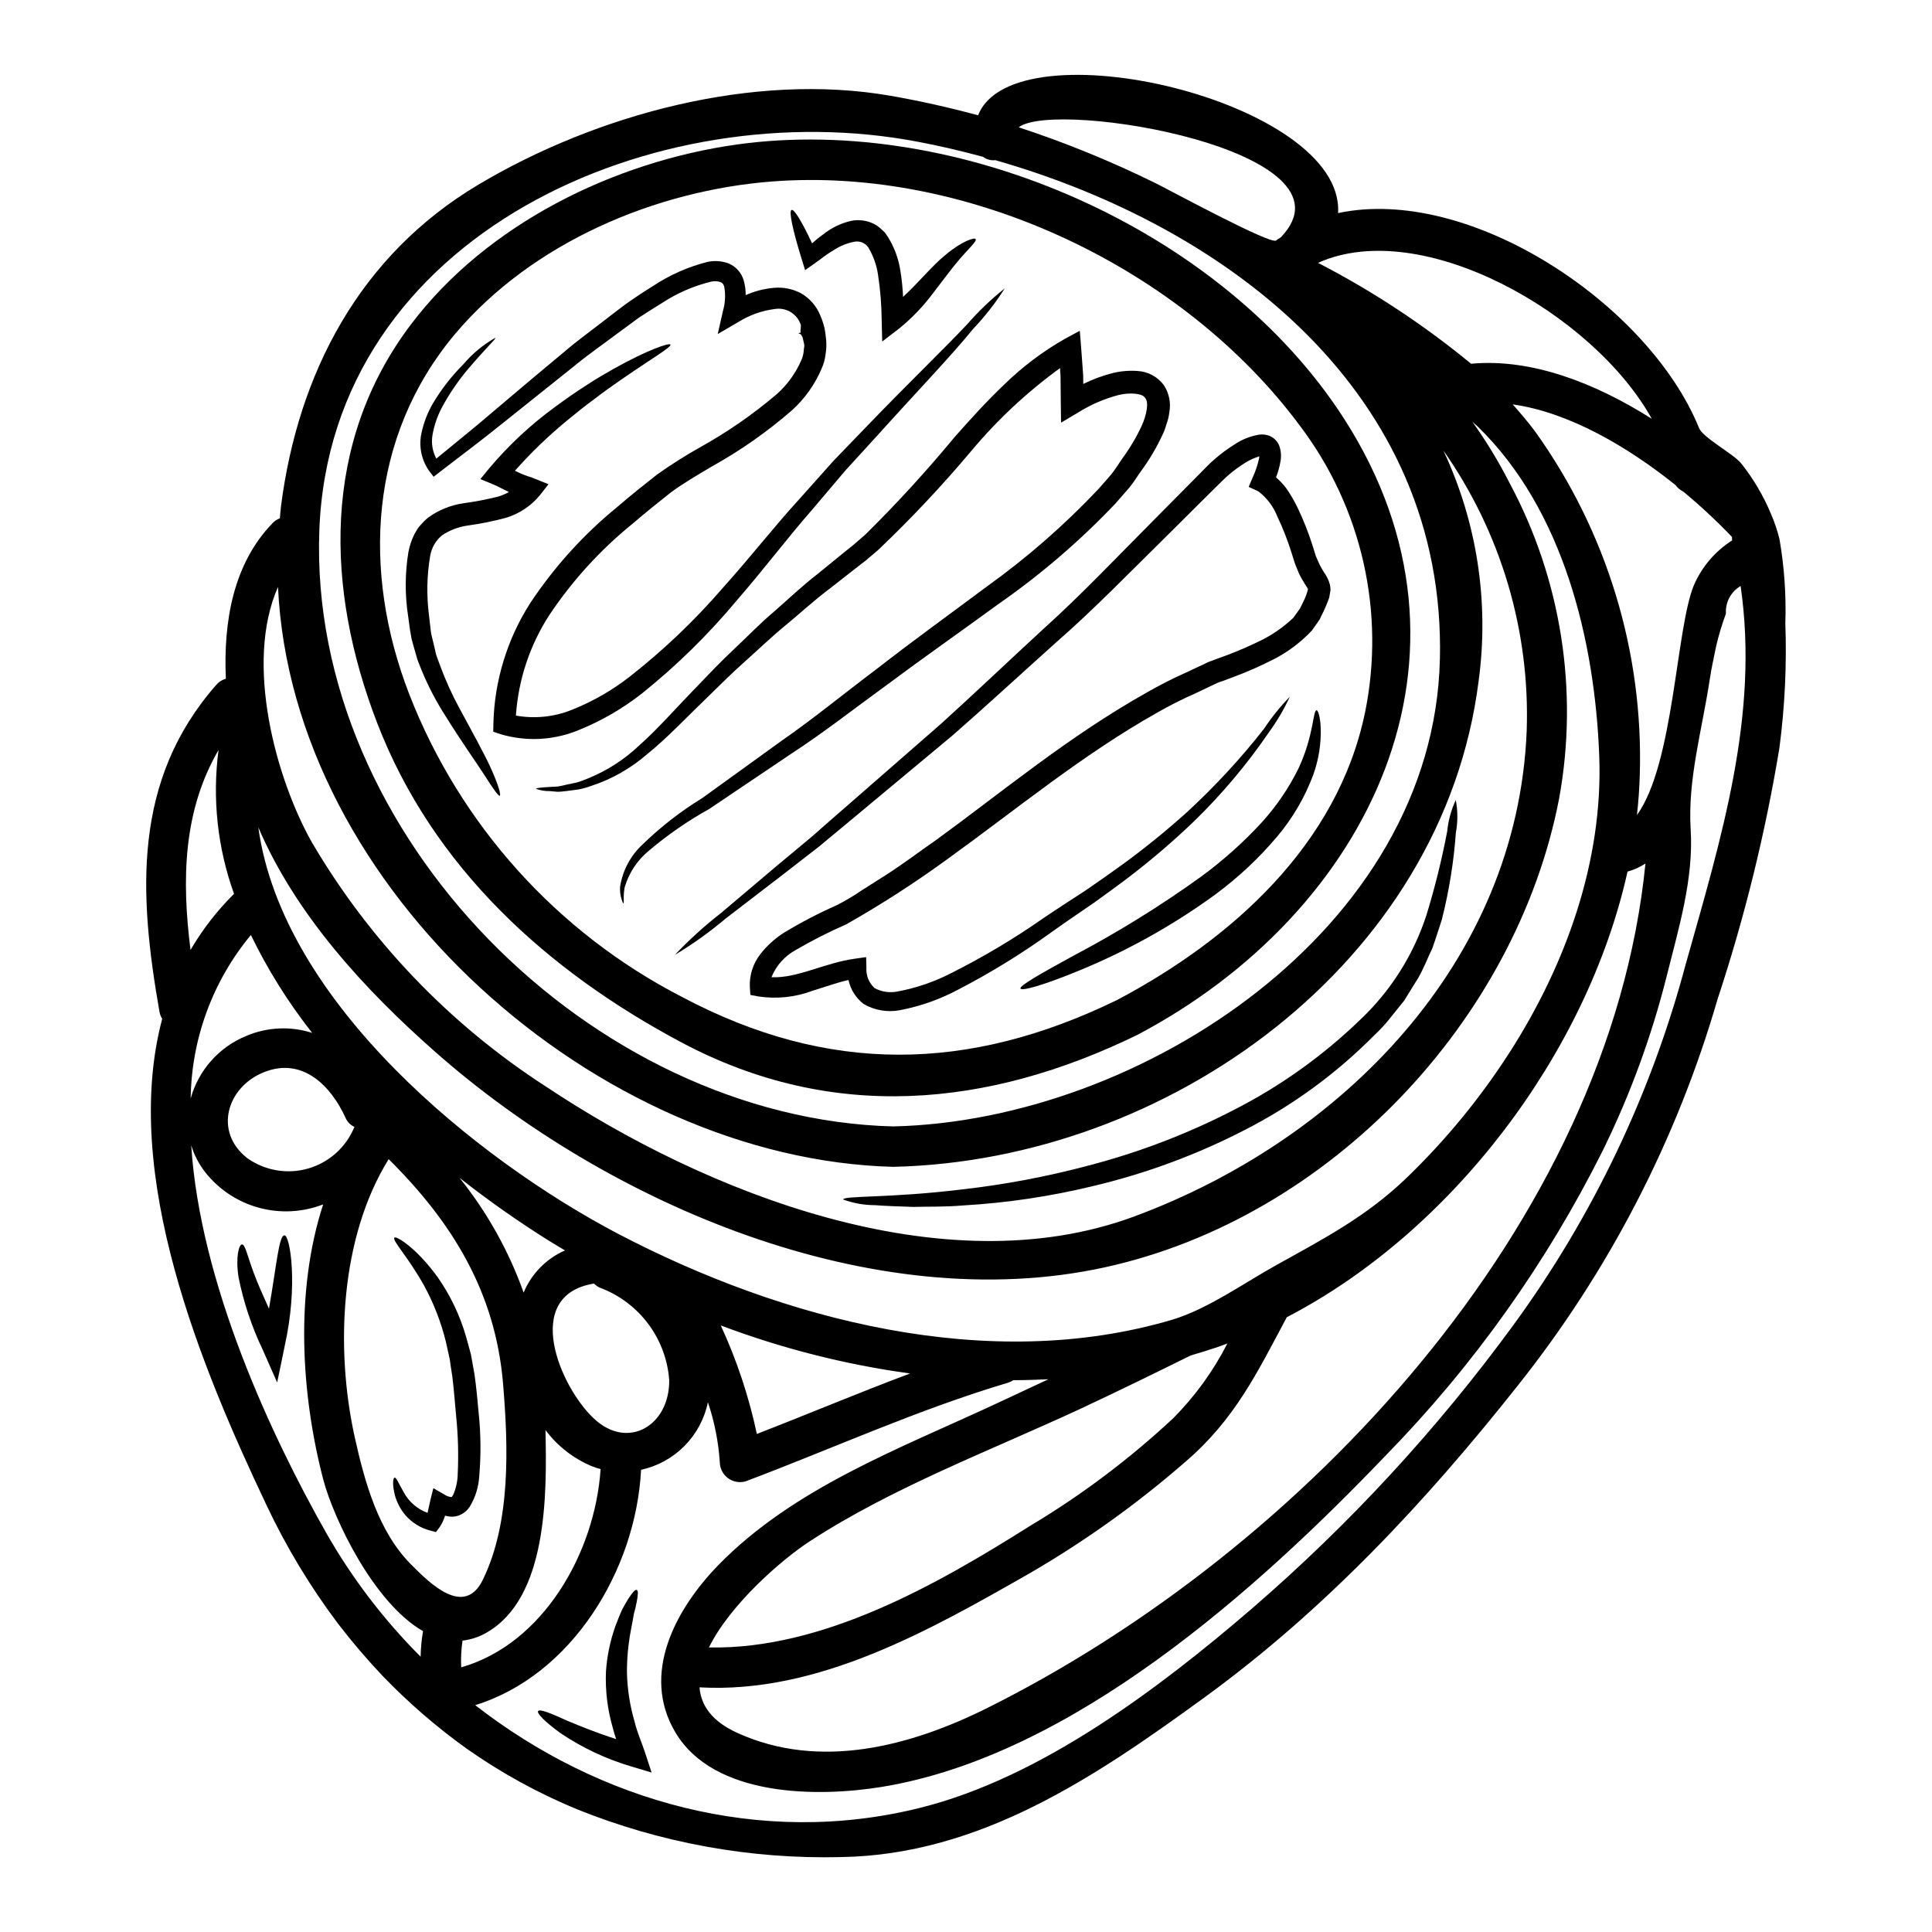
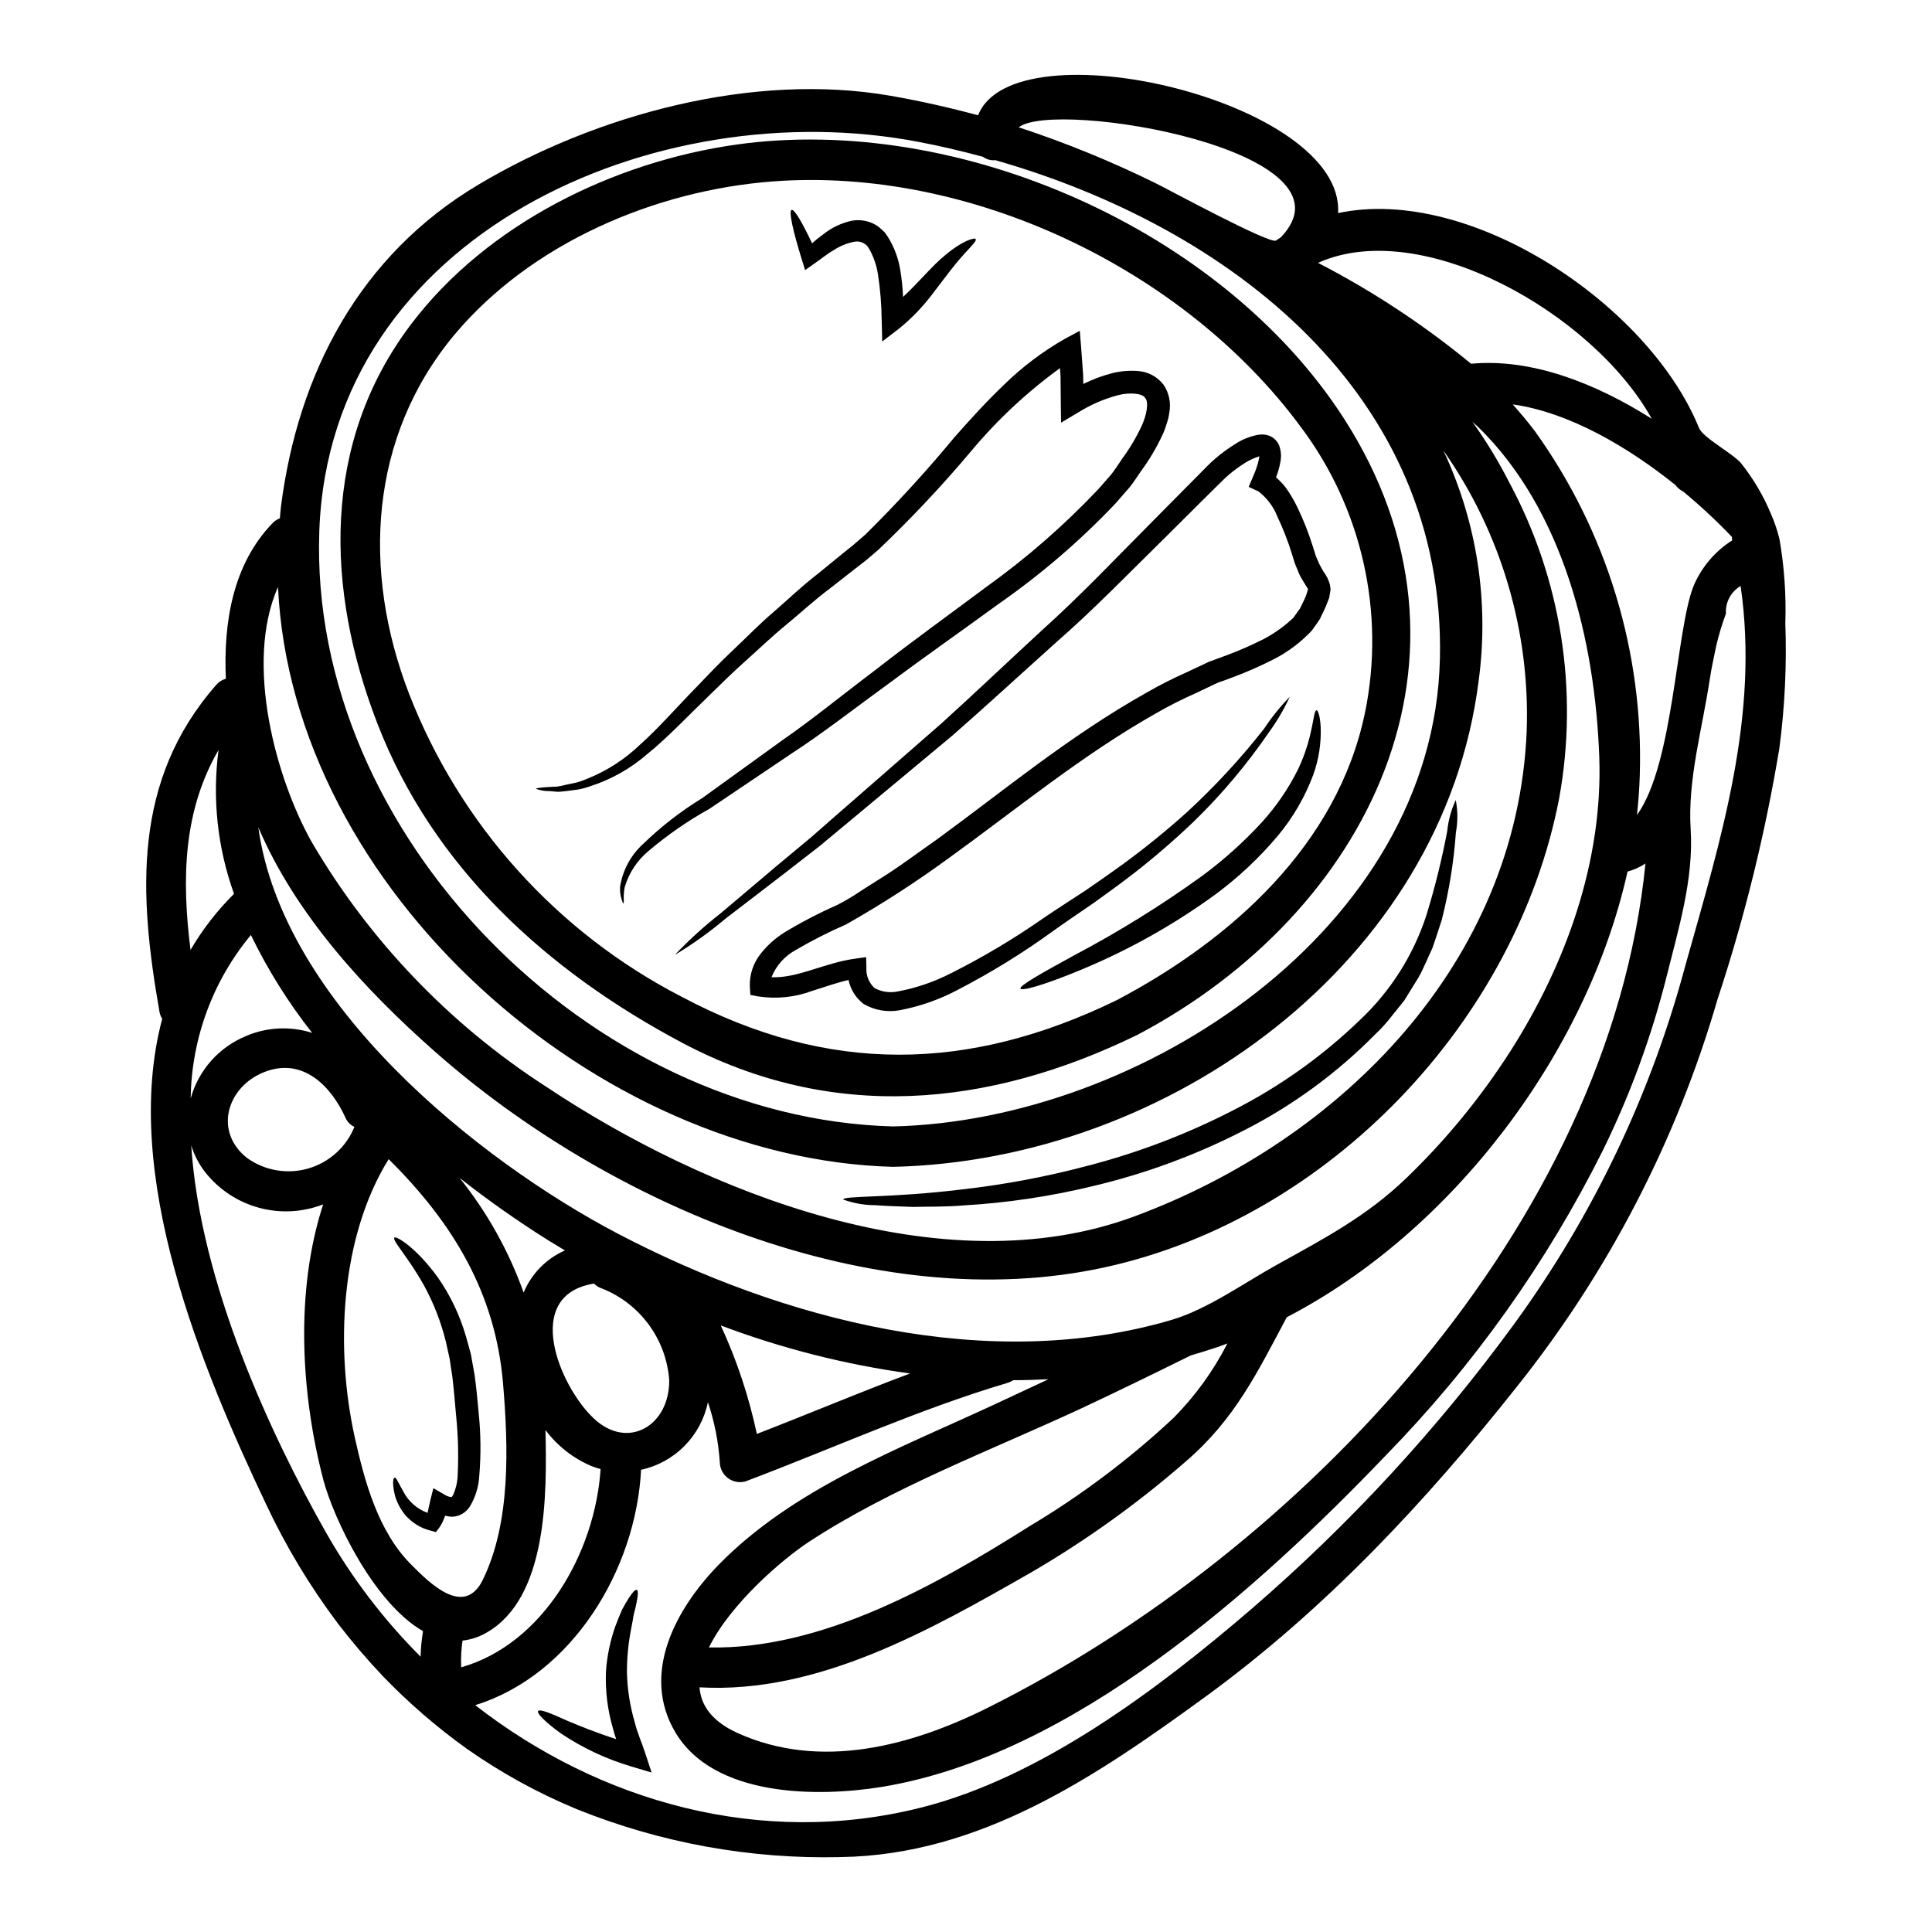
<svg xmlns="http://www.w3.org/2000/svg" fill="#000000" width="800px" height="800px" version="1.1" viewBox="144 144 512 512">
  <g>
    <path d="m617.13 309.11c0.402 11.074-0.125 22.16-1.574 33.148-3.727 22.562-9.203 44.805-16.379 66.52-10.836 37.367-28.895 72.25-53.156 102.67-24.332 30.719-50.988 59.227-82.812 82.379-28.863 21.02-59.477 41.781-96.406 42.316v0.004c-23.941 0.578-47.754-3.742-69.965-12.703-10.277-4.254-20.051-9.625-29.148-16.02-7.992-5.731-15.445-12.18-22.266-19.266-4.184-4.418-8.141-9.051-11.848-13.879-7.434-9.875-13.828-20.496-19.082-31.684-16.926-35.75-38.535-87.234-27.508-128.59h-0.004c-0.348-0.57-0.594-1.199-0.715-1.859-5.508-31.359-7.172-61.348 15.059-86.664 0.66-0.781 1.543-1.34 2.531-1.605-0.676-15.02 1.895-30.398 12.348-41.211 0.543-0.586 1.219-1.035 1.969-1.316 0.109-1.035 0.145-2.106 0.289-3.148 4.531-35.395 20.906-66.543 52.27-85.238 31.293-18.656 72.926-29.914 109.25-23.582 7.602 1.32 15.414 3.066 23.223 5.172 9.488-24.219 97.164-3.844 95.402 25.91 35-7.418 82.344 24.227 95.645 56.941 1.035 2.606 8.957 6.746 11.172 9.383v0.004c3.254 4.094 5.922 8.621 7.922 13.453 0.945 2.16 1.699 4.398 2.246 6.691 1.266 7.316 1.781 14.746 1.543 22.172zm-26.332 90.199c9.383-33.359 19.445-65.754 14.484-100.01-2.578 1.504-4.082 4.336-3.891 7.312-1.047 2.828-1.918 5.719-2.602 8.66-0.57 2.891-1.25 5.777-1.676 8.703-2 13.312-5.902 26.582-5.07 39.82 0.824 13.164-3.207 26.258-6.348 38.887-4.012 15.965-9.691 31.465-16.949 46.238-14.859 29.73-34.242 56.969-57.465 80.746-34.004 35.535-83.098 79.637-133.59 87.879-16.879 2.754-44.477 2.781-54.711-14.453-9.207-15.484 0.035-32.668 11.414-44.348 19.938-20.434 48.035-30.852 73.469-42.699 4.672-2.176 9.312-4.352 13.984-6.531-3.102 0.145-6.207 0.25-9.312 0.25v0.004c-0.441 0.289-0.922 0.516-1.426 0.676-23.836 7.086-46.383 17.414-69.578 26.152-1.602 0.434-3.316 0.102-4.641-0.898-1.324-1-2.113-2.559-2.137-4.219-0.359-5.406-1.418-10.742-3.148-15.879-0.902 4.379-3.059 8.402-6.203 11.582-3.141 3.18-7.141 5.379-11.508 6.332-1.391 26.652-18.41 54.48-43.957 62.367 32.789 25.547 75.605 37.82 117.99 27.188 31.934-7.953 63.223-31.609 87.805-52.742v-0.004c25.902-22.352 49.172-47.586 69.363-75.211 21.043-28.824 36.539-61.312 45.695-95.809zm12.238-112.1v-0.004c-0.047-0.293-0.059-0.594-0.035-0.891-4.078-4.273-8.398-8.301-12.949-12.062-0.809-0.395-1.508-0.984-2.035-1.711-12.594-10.098-28.188-19.285-43.133-21.371 2.066 2.316 4.102 4.723 5.961 7.207l-0.004-0.004c18.984 26.488 28.723 58.484 27.719 91.059-0.105 3.496-0.359 7.027-0.75 10.559 9.812-13.559 10.312-49.273 15.059-60.836 2.113-4.91 5.656-9.074 10.168-11.949zm-22.977 85.637c-1.461 0.953-3.062 1.676-4.746 2.141-10.742 48.242-46.609 95.43-90.301 118.09-7.812 14.629-13.738 27.047-26.832 38.285-12.727 11.09-26.477 20.945-41.062 29.434-26.512 15.129-56.285 32.148-87.738 30.367 0.359 4.777 3.281 9.023 10.062 12.094 21.867 9.918 45.918 3.543 66.52-6.781 83.078-41.527 164.54-127.88 174.1-223.62zm-35.859 49.844c14.809-23.195 24.656-50.523 23.617-78.285-1.141-30.504-9.445-65.184-32.109-87.27-0.5-0.465-1.035-0.895-1.5-1.359l-0.004 0.004c3.644 5.094 6.898 10.449 9.742 16.023 13.789 25.629 18.453 55.184 13.238 83.812-11.348 58.871-60.832 111.18-120.35 124.23-61.539 13.477-131.97-16.863-177.54-57.129-18.5-16.309-36.891-36.211-46.84-59.477 6.422 46.664 58.23 88.234 95.25 107.68 43.691 22.871 98.293 37.25 147 22.801 9.383-2.82 19.125-9.812 27.723-14.562 12.594-6.996 23.691-12.809 34.18-22.867 10.484-10.078 19.746-21.359 27.586-33.605zm4.387-84.953c0.93-26.527-6.824-52.637-22.082-74.355 8.934 19.023 12.18 40.227 9.348 61.051-9.387 74.734-82.277 127.13-155.14 128.79-78.27-2.047-159.3-73.355-163.04-153.67-8.988 20.266-0.461 50.988 8.992 67.699 15.324 26.102 36.551 48.25 61.973 64.668 42.141 28.113 105.15 53.199 155.81 34.504 55.086-20.363 101.65-67.469 104.14-128.7zm-14.73-97.34c15.949-1.5 32.93 5.117 47.883 14.59-15.523-27.973-61.008-53.695-88.449-41.328h-0.004c14.43 7.453 28.027 16.418 40.57 26.738zm-8.266 78.352c1.641-70.453-55.891-114.57-117.81-132.3v-0.004c-1.168 0.133-2.344-0.188-3.285-0.891-5.711-1.535-11.414-2.891-17.125-3.961-69.266-13.309-155.9 24.332-158.75 103.08-2.926 80.484 72 155.77 152.09 157.84 65.555-1.496 143.19-52.23 144.87-123.77zm-42.152-111.86c22.043-23.016-59.871-36.715-69.465-29.152 12.441 4.086 24.578 9.043 36.32 14.836 2.676 1.281 30.469 16.375 31.883 15.16 0.105-0.07 0.211-0.176 0.32-0.246 0.301-0.207 0.625-0.387 0.941-0.598zm-14.168 293.14c-0.961 0.359-1.969 0.746-2.926 1.07-2.246 0.746-4.496 1.43-6.777 2.106-9.566 4.723-19.16 9.418-28.832 13.949-23.902 11.133-50.164 20.945-72.285 35.395-7.207 4.723-20.906 16.531-26.578 28.043 30.074 0.605 60.262-16.555 84.988-32.145h-0.004c13.684-8.172 26.457-17.773 38.105-28.648 5.758-5.812 10.586-12.48 14.309-19.77zm-124.7 23.98c13.559-5.246 26.973-10.918 40.605-16.02-17.145-2.356-33.973-6.625-50.164-12.734 4.246 9.199 7.453 18.844 9.559 28.754zm-43.133-4.035c8.988 8.387 20.051 1.824 19.91-10.273h-0.004c-0.395-5.301-2.269-10.383-5.414-14.664-3.148-4.285-7.434-7.598-12.371-9.562-0.812-0.25-1.551-0.707-2.137-1.32-19.215 3.106-9.121 27.328 0.016 35.82zm1.711 13.348c-0.836-0.223-1.66-0.496-2.465-0.824-4.812-2.047-9-5.332-12.129-9.523 0.395 17.195 0.535 44.477-15.625 53.695-1.949 1.137-4.113 1.855-6.356 2.106-0.352 2.344-0.469 4.715-0.352 7.082 21.656-6.156 35.461-30.273 36.941-52.535zm-9.43-57.945c-1.43-0.855-2.859-1.711-4.246-2.566-8.188-5.133-16.094-10.695-23.691-16.668 7.316 9.117 13.059 19.391 16.984 30.402 2.082-4.992 6.004-8.992 10.953-11.168zm-21.766 87.273c7.477-15.273 6.742-35.539 5.352-52.059-2.035-24.121-13.418-42.672-30.309-59.406-12.953 20.906-14.129 50.418-8.992 73.68 2.606 11.703 6.176 24.938 14.914 33.715 5.027 5.066 14.121 14.129 19.047 4.066zm-16.484 20.41v-0.004c0.039-2.273 0.25-4.539 0.641-6.777-13.273-7.637-23.762-30.078-26.402-40.031-5.883-22.434-7.637-49.809-0.07-73.07v-0.004c-5.438 2.113-11.406 2.422-17.035 0.887-5.625-1.531-10.609-4.832-14.223-9.414-1.66-2.129-2.918-4.547-3.707-7.133 2.363 36.535 21.051 76.707 35.75 102.68v-0.004c6.848 12.027 15.273 23.078 25.059 32.863zm-17.555-140.43v-0.004c-1.066-0.48-1.91-1.348-2.363-2.43-3.816-8.383-11.348-16.16-21.586-12.059-9.812 3.894-13.418 15.742-4.461 22.766h0.004c4.699 3.352 10.676 4.363 16.215 2.75 5.539-1.613 10.035-5.676 12.203-11.027zm-28.508-24.156v-0.004c5.5-2.297 11.641-2.562 17.316-0.746-6.328-8.039-11.773-16.734-16.234-25.941-10.117 12.188-15.746 27.477-15.957 43.316 2.098-7.562 7.602-13.711 14.887-16.629zm-3.391-37.605c-4.387-12.195-5.793-25.262-4.102-38.109-9.418 16.199-9.777 34.363-7.422 52.988v-0.004c3.18-5.441 7.059-10.441 11.535-14.875z" />
    <path d="m529.79 356.02c0.555 2.84 0.566 5.758 0.035 8.598-0.559 7.816-1.812 15.562-3.742 23.156-0.789 2.394-1.574 4.926-2.5 7.531-1.211 2.496-2.211 5.172-3.711 7.812-0.82 1.281-1.605 2.606-2.461 3.961l-1.246 2.035-1.43 1.781c-0.965 1.18-1.93 2.394-2.926 3.641-1.07 1.297-2.231 2.523-3.465 3.672-10.098 10.223-21.77 18.766-34.57 25.297-12.707 6.539-26.16 11.512-40.066 14.809-11.289 2.742-22.801 4.465-34.398 5.137-4.926 0.426-9.418 0.285-13.309 0.395-3.961-0.141-7.348-0.246-10.098-0.461h0.004c-2.887-0.004-5.746-0.512-8.457-1.5 0.074-1.07 12.242-0.324 31.508-2.676 11.27-1.27 22.43-3.375 33.391-6.297 13.391-3.473 26.348-8.426 38.641-14.773 12.262-6.254 23.527-14.293 33.434-23.855 8.098-7.629 14.148-17.176 17.594-27.754 2.242-7.305 4.082-14.723 5.508-22.227 0.285-2.867 1.051-5.668 2.266-8.281z" />
    <path d="m500.14 254.88c40.379 62.723 6.785 130.98-54.801 163.41-39.57 19.266-80.852 23.156-120.67 1.996-35.574-18.895-65.938-46.348-80.707-84.668-13.703-35.535-14.809-74.211 8.918-105.61 20.129-26.656 53.836-43.141 86.348-47.707 58.695-8.207 128.62 22.445 160.91 72.574zm5.606 77.957c5.43-26.59-0.824-54.227-17.164-75.887-30.934-41.781-87.664-68.828-139.83-64.867-31.094 2.363-63.863 16.266-84.273 40.566-22.707 27.152-24.578 62.797-12.078 95.191 13.473 34.688 39.168 63.254 72.238 80.312 38.816 20.625 75.996 20.02 115.32 0.895 30.352-16.02 58.535-41.141 65.781-76.211z" />
    <path d="m496.61 300.26-0.176 1.07-0.18 1.07c-0.105 0.289-0.176 0.5-0.285 0.75-0.395 1.031-0.789 1.996-1.18 2.816l-0.641 1.281-0.289 0.641-0.035 0.105-0.289 0.43-0.105 0.141-0.176 0.289-1.605 2.246-0.004 0.008c-2.863 3.059-6.231 5.606-9.953 7.527-3.465 1.773-7.027 3.352-10.668 4.723l-2.676 1-1.359 0.465-0.246 0.105-0.141 0.07-0.645 0.289-5.172 2.461h-0.004c-3.465 1.527-6.844 3.234-10.129 5.117-19.801 11.137-37.391 25.691-55.105 38.461-8.738 6.394-17.844 12.281-27.262 17.625-4.602 2.008-9.082 4.281-13.414 6.816-2.914 1.582-5.188 4.133-6.422 7.207 6.883 0.32 14.059-3.816 22.227-4.926l2.859-0.395 0.07 2.816v0.008c-0.129 2.031 0.672 4.012 2.176 5.387 1.855 0.992 4 1.309 6.062 0.895 4.918-0.91 9.68-2.535 14.129-4.82 8.566-4.289 16.805-9.203 24.656-14.699 3.852-2.602 7.531-4.961 11.133-7.312 3.465-2.391 6.816-4.723 9.988-7.031h-0.004c5.805-4.246 11.391-8.785 16.738-13.594 7.426-6.832 14.289-14.25 20.516-22.191 1.996-3.023 4.273-5.856 6.805-8.449-1.527 3.297-3.371 6.441-5.512 9.383-5.785 8.457-12.391 16.32-19.727 23.477-5.269 5.062-10.809 9.84-16.594 14.305-3.172 2.465-6.527 4.852-10.023 7.387-3.496 2.426-7.207 4.887-10.883 7.531h-0.004c-7.941 5.762-16.301 10.926-25.008 15.449-4.867 2.606-10.098 4.465-15.52 5.508-3.316 0.637-6.75 0.055-9.672-1.641-2.043-1.574-3.461-3.828-3.996-6.352-3.031 0.676-6.172 1.82-9.523 2.856v-0.004c-4.598 1.727-9.559 2.242-14.414 1.5l-2.07-0.395-0.141-2.141c-0.133-3.144 0.867-6.231 2.816-8.703 1.75-2.238 3.875-4.156 6.277-5.676 4.504-2.727 9.176-5.16 13.992-7.285 2.262-1.152 4.441-2.449 6.531-3.887 2.176-1.395 4.387-2.781 6.637-4.211 4.426-2.856 8.707-6.102 13.129-9.168 17.52-12.738 34.969-27.367 55.805-39.07 3.344-1.926 6.785-3.676 10.309-5.246l5.176-2.426 0.641-0.324 0.176-0.07 0.43-0.176 0.324-0.105 1.32-0.5 2.641-0.965c3.398-1.262 6.723-2.715 9.953-4.352 2.871-1.512 5.519-3.41 7.875-5.637l1.605-2.246 0.211-0.289v-0.047l0.25-0.5 0.57-1.18h0.004c0.547-1.051 0.965-2.168 1.246-3.32 0-0.176-1.676-2.535-2.426-4.246l-0.5-1.246-0.289-0.641-0.09-0.281-0.07-0.176-0.176-0.465-0.789-2.531c-1.023-3.285-2.277-6.492-3.75-9.602-1.035-2.668-2.789-5.004-5.062-6.742l-2.566-1.18 1.105-2.606c0.719-1.566 1.27-3.207 1.641-4.891 0.039-0.199 0.062-0.402 0.07-0.605-1.293 0.398-2.527 0.961-3.676 1.676-1.504 0.93-2.934 1.969-4.281 3.106-0.652 0.535-1.27 1.109-1.855 1.715l-2.035 2c-1.32 1.32-2.641 2.637-3.996 3.961-2.641 2.641-5.246 5.242-7.848 7.812-10.418 10.234-20.125 20.301-30.078 28.973-9.812 8.812-18.945 17.23-27.652 24.832-8.883 7.383-17.09 14.234-24.551 20.445-3.707 3.102-7.277 6.031-10.598 8.812-3.41 2.641-6.621 5.137-9.633 7.477-6.031 4.641-11.172 8.602-15.379 11.809h0.008c-4.176 3.519-8.625 6.699-13.309 9.508 3.754-3.961 7.797-7.633 12.098-10.988 4.035-3.426 9.027-7.602 14.809-12.523 2.93-2.426 6.055-5.027 9.383-7.812 3.246-2.856 6.691-5.902 10.348-9.055 7.277-6.352 15.273-13.348 23.941-20.906 8.562-7.742 17.516-16.27 27.188-25.191 9.777-8.777 19.336-18.895 29.578-29.184 2.566-2.57 5.137-5.172 7.742-7.812 1.32-1.324 2.641-2.676 3.961-3.996l1.969-2-0.004-0.004c0.738-0.75 1.512-1.465 2.32-2.141 1.555-1.34 3.215-2.559 4.957-3.641 1.941-1.316 4.144-2.203 6.457-2.602 0.938-0.141 1.895-0.043 2.785 0.285 1.145 0.453 2.066 1.34 2.566 2.461 0.555 1.445 0.68 3.019 0.359 4.531-0.25 1.379-0.629 2.727-1.141 4.031 1 0.863 1.91 1.832 2.711 2.891 1.102 1.586 2.078 3.258 2.926 4.996 1.621 3.356 2.988 6.824 4.102 10.379l0.824 2.641 0.965 2.176c0.395 0.789 0.641 1.18 1.105 1.969h-0.004c0.754 1.004 1.312 2.144 1.641 3.356 0.09 0.441 0.145 0.891 0.172 1.344z" />
    <path d="m494 336.76c0.148 4.273-0.52 8.535-1.969 12.559-2.203 5.91-5.398 11.398-9.449 16.234-4.898 5.82-10.469 11.039-16.594 15.555-10.996 8-22.898 14.668-35.461 19.875-9.598 3.996-15.773 5.746-16.09 4.996-0.32-0.754 5.238-3.891 14.234-8.816 11.711-6.18 22.977-13.164 33.715-20.906 5.777-4.246 11.129-9.035 15.984-14.309 3.883-4.269 7.148-9.062 9.707-14.238 4.172-8.883 3.812-15.484 4.848-15.484 0.352 0.035 0.93 1.57 1.074 4.535z" />
    <path d="m452.35 245.95c1.461 2.152 2.012 4.793 1.531 7.352-0.125 1.059-0.379 2.102-0.75 3.106-0.27 0.98-0.625 1.934-1.07 2.852-1.574 3.394-3.488 6.621-5.707 9.633-1.035 1.43-1.895 2.93-3.07 4.328l-3.637 4.176c-9.363 9.867-19.707 18.762-30.863 26.547-10.379 7.566-20.262 14.484-29.398 21.301-9.207 6.691-17.52 13.203-25.691 18.5-8.062 5.422-15.352 10.312-21.727 14.629-5.664 3.144-11.004 6.836-15.949 11.02-3.094 2.519-5.352 5.918-6.473 9.742-0.5 2.672-0.035 4.172-0.355 4.242-0.109 0-0.25-0.32-0.465-1.07-0.34-1.07-0.477-2.195-0.395-3.316 0.676-4.332 2.801-8.305 6.031-11.27 4.789-4.648 10.078-8.754 15.77-12.238 6.207-4.5 13.273-9.602 21.086-15.234 7.871-5.422 16.137-12.203 25.191-19.02 8.953-6.992 18.895-14.168 29.078-21.762 10.676-7.652 20.594-16.316 29.613-25.867l3.281-3.746c1.07-1.281 2-2.856 3-4.281v-0.004c2.008-2.719 3.742-5.637 5.172-8.703 1.324-2.856 1.969-6.348 0.93-7.383-0.605-1.246-4.035-1.535-7.086-0.789-3.781 0.996-7.391 2.559-10.707 4.637l-4.496 2.676-0.07-5.246c-0.035-2.426-0.035-4.777-0.07-7.137-0.035-0.676-0.105-1.355-0.141-2.066-8.77 6.367-16.715 13.797-23.656 22.121-7.672 9.117-15.844 17.801-24.477 26.016-1.07 0.93-2.141 1.82-3.172 2.711-1.141 0.859-2.246 1.746-3.356 2.606-2.137 1.676-4.234 3.316-6.297 4.926-4.211 3.148-7.953 6.637-11.773 9.773-3.816 3.137-7.207 6.422-10.602 9.445s-6.527 6.102-9.523 9.055c-6.031 5.781-11.168 11.312-16.484 15.59h-0.004c-4.387 3.832-9.512 6.734-15.055 8.527-1.055 0.387-2.141 0.684-3.246 0.891-1.07 0.145-2.07 0.289-3 0.395s-1.746 0.215-2.496 0.215c-0.746-0.074-1.43-0.109-2.035-0.18-1.262 0.031-2.519-0.172-3.707-0.605 0-0.211 1.281-0.355 3.707-0.5l2.035-0.105c0.797-0.129 1.582-0.293 2.363-0.5 0.859-0.176 1.746-0.355 2.711-0.57v-0.004c1.012-0.285 2-0.645 2.965-1.07 5.098-2.062 9.758-5.078 13.73-8.883 4.852-4.281 9.812-10.023 15.699-16.02 2.891-3.035 5.922-6.207 9.312-9.383 3.391-3.176 6.691-6.637 10.523-9.883 3.746-3.246 7.477-6.848 11.703-10.098 2.07-1.676 4.168-3.391 6.297-5.141 1.035-0.82 2.066-1.676 3.102-2.496l3.176-2.754h0.004c8.289-8.184 16.16-16.785 23.586-25.762 4.102-4.637 8.348-9.348 13.094-13.879v0.004c4.82-4.727 10.23-8.816 16.09-12.168l4.031-2.176 0.359 4.461c0.176 2.391 0.359 4.852 0.535 7.312 0 0.746 0.035 1.574 0.035 2.316 2.539-1.258 5.207-2.234 7.953-2.926 2.129-0.496 4.316-0.664 6.496-0.5 2.688 0.168 5.176 1.496 6.812 3.633z" />
-     <path d="m410.26 220.44c-2.445 3.859-5.266 7.469-8.418 10.777-5.566 6.883-14.52 16.195-25.297 28.148-2.711 2.961-5.566 6.102-8.531 9.348-2.856 3.391-5.848 6.922-8.953 10.559-6.348 7.242-12.484 15.414-19.766 23.797v0.004c-7.519 9.02-15.922 17.27-25.078 24.621-5.082 4.012-10.703 7.285-16.703 9.719-6.578 2.773-13.91 3.191-20.762 1.184l-2.035-0.676 0.035-2.141v-0.004c0.27-11.348 3.652-22.41 9.777-31.969 6.379-9.617 14.172-18.219 23.121-25.512 3.426-2.961 6.918-5.742 10.418-8.488 3.648-2.606 7.438-5.012 11.344-7.207 7.277-4.031 14.133-8.777 20.469-14.172 2.769-2.469 4.973-5.512 6.453-8.918 0.34-0.734 0.555-1.516 0.641-2.32 0.039-0.324 0.039-0.68 0.109-1.035h0.004c0.094-0.398 0.078-0.816-0.039-1.211l-0.348-1.551-0.43-0.75-0.711-0.355 0.641-0.141c-0.211-0.789 0.246-1.641-0.07-2.32v-0.004c-1.039-2.754-3.871-4.398-6.777-3.934-3.422 0.43-6.711 1.598-9.637 3.422l-5.512 3.211 1.395-6.137v0.004c0.605-2.113 0.715-4.336 0.32-6.496-0.285-0.746-0.5-0.926-1-1.141-0.809-0.266-1.672-0.301-2.496-0.105-4.609 1.125-8.988 3.031-12.953 5.633-2.066 1.25-4.102 2.57-6.137 3.891l-5.672 4.176c-3.746 2.816-7.477 5.387-10.918 8.207-6.957 5.566-13.477 10.773-19.551 15.625-6.031 4.887-11.848 9.172-16.984 13.164l-1.285 1-1.031-1.32v0.004c-2.121-2.867-2.938-6.492-2.254-9.992 0.578-2.848 1.617-5.582 3.07-8.098 2.266-3.809 5-7.32 8.137-10.453 2.375-2.797 5.227-5.152 8.418-6.961 0.25 0.25-2.606 2.816-7.137 8.172-2.731 3.231-5.117 6.738-7.109 10.465-1.188 2.285-2.004 4.742-2.426 7.281-0.32 2.09 0.039 4.231 1.035 6.098 4.602-3.816 9.703-7.848 15.055-12.449 5.902-5.035 12.309-10.418 19.195-16.137 3.391-2.891 7.172-5.602 10.918-8.527 1.926-1.465 3.707-2.891 5.812-4.387 2-1.395 4.07-2.781 6.246-4.106h0.004c4.512-3.035 9.523-5.254 14.801-6.566 1.742-0.328 3.535-0.203 5.211 0.359 1.996 0.762 3.531 2.391 4.176 4.426 0.387 1.32 0.582 2.691 0.574 4.066 2.324-1.043 4.809-1.691 7.348-1.926 2.523-0.254 5.07 0.242 7.312 1.43 2.277 1.312 4.059 3.344 5.066 5.777 0.477 1.094 0.859 2.227 1.141 3.387l0.039 0.215 0.07 0.426 0.07 0.359 0.105 0.746 0.176 1.535 0.004 0.004c0.094 1.262 0.035 2.531-0.176 3.781-0.141 1.23-0.465 2.438-0.965 3.57-1.777 4.25-4.465 8.062-7.875 11.164-6.598 5.746-13.785 10.781-21.441 15.023-3.711 2.211-7.531 4.426-10.742 6.816-3.426 2.707-6.848 5.457-10.168 8.312-8.492 6.891-15.902 15.02-21.977 24.117-5.188 7.992-8.246 17.18-8.883 26.688 4.992 0.895 10.137 0.363 14.84-1.535 5.512-2.195 10.68-5.16 15.352-8.812 8.957-7.023 17.215-14.898 24.656-23.512 7.223-8.027 13.648-16.293 20.137-23.379 3.211-3.606 6.297-7.031 9.242-10.348 3.106-3.211 6.066-6.281 8.883-9.207 11.238-11.668 20.516-20.551 26.543-26.973 2.996-3.441 6.305-6.602 9.883-9.438z" />
    <path d="m402.56 207.35c0.395 0.676-2.141 2.672-5.461 6.777-1.676 2.07-3.566 4.637-5.883 7.637-2.598 3.477-5.621 6.617-8.996 9.348l-4.426 3.391-0.141-5.746v-0.004c-0.039-3.988-0.363-7.969-0.965-11.914-0.344-2.394-1.129-4.707-2.316-6.816-0.719-1.469-2.332-2.273-3.938-1.969-1.965 0.375-3.84 1.141-5.508 2.246-1.82 1.035-3.391 2.363-4.926 3.426l-2.641 1.855-0.895-2.891c-2.363-7.637-3.496-12.809-2.672-13.055 0.711-0.215 2.672 3.031 5.418 8.848h0.004c0.922-0.848 1.902-1.637 2.926-2.363 2.188-1.754 4.746-2.984 7.481-3.602 1.797-0.348 3.66-0.16 5.352 0.535 0.914 0.367 1.75 0.902 2.465 1.574l1.031 0.961 0.75 1.07c1.754 2.766 2.906 5.867 3.391 9.102 0.371 2.289 0.609 4.602 0.711 6.918 4.352-4.031 7.852-8.418 11.207-11.094 4.356-3.703 7.781-4.734 8.031-4.234z" />
-     <path d="m321.67 235.32c0.359 0.641-4.961 3.676-13.238 9.418-2.066 1.465-4.387 3.035-6.742 4.887-2.461 1.785-4.996 3.816-7.637 5.996h0.004c-4.863 4.019-9.41 8.41-13.598 13.133 0.324 0.176 0.645 0.324 0.965 0.465v-0.004c1.094 0.52 2.227 0.949 3.391 1.285l4.535 1.824-2.246 2.891-0.004-0.004c-2.383 2.906-5.594 5.023-9.207 6.066-3.262 0.867-6.574 1.531-9.918 1.996-2.453 0.332-4.797 1.223-6.852 2.606-1.699 1.418-2.82 3.41-3.148 5.602-0.84 5.047-0.949 10.191-0.324 15.27 0.141 1.246 0.289 2.5 0.43 3.711l0.105 0.926 0.07 0.465 0.043 0.215v0.035l0.43 1.746c0.289 1.18 0.57 2.363 0.82 3.543 0.359 1.07 0.75 2.07 1.109 3.07v0.004c1.434 3.875 3.144 7.641 5.117 11.27 3.676 6.816 6.812 12.418 8.598 16.484 1.781 4.066 2.43 6.461 2.07 6.637-0.359 0.176-1.781-1.855-4.102-5.512-2.394-3.672-6.031-8.777-10.234-15.52v0.004c-2.391-3.719-4.453-7.629-6.168-11.699-0.43-1.141-0.965-2.316-1.359-3.461-0.32-1.141-0.676-2.32-0.996-3.5l-0.488-1.762-0.105-0.5-0.035-0.246-0.074-0.465-0.176-0.93c-0.176-1.281-0.359-2.566-0.535-3.891h-0.004c-0.883-5.676-0.859-11.457 0.074-17.125 0.32-1.672 0.875-3.293 1.641-4.816l0.824-1.355h-0.004c0.215-0.316 0.453-0.613 0.715-0.891 0.598-0.711 1.258-1.371 1.969-1.969 2.797-2.043 6.055-3.367 9.488-3.856 3.109-0.426 6.195-1.023 9.242-1.785 0.953-0.305 1.875-0.703 2.754-1.184-1.43-0.676-3-1.535-3.852-1.891l-3.711-1.535 2.363-2.891-0.004 0.004c5.133-6.09 10.98-11.539 17.414-16.234 2.856-2.102 5.602-4.031 8.207-5.672 2.566-1.711 5.066-3.148 7.312-4.426 9.074-5.074 14.785-6.965 15.07-6.43z" />
    <path d="m314.86 608.21 1.82 5.531-5.277-1.574-0.004-0.004c-6.695-1.965-13.051-4.949-18.84-8.848-4.207-3.035-6.348-5.316-5.957-5.852 0.426-0.641 3.281 0.535 7.777 2.57 3.391 1.426 7.777 3.211 12.914 4.852-0.32-0.895-0.605-1.859-0.855-2.82h0.004c-1.434-4.887-2.062-9.969-1.859-15.055 0.277-4.117 1.121-8.176 2.5-12.062 0.605-1.641 1.211-3.102 1.781-4.387 0.641-1.18 1.211-2.176 1.711-2.961 1.035-1.605 1.781-2.43 2.176-2.246 0.395 0.18 0.359 1.246 0 3.102-0.176 0.93-0.43 2.07-0.789 3.352-0.215 1.285-0.465 2.711-0.789 4.281h0.008c-0.695 3.648-1.039 7.352-1.035 11.062 0.098 4.496 0.797 8.957 2.07 13.273 0.645 2.707 1.82 5.277 2.644 7.785z" />
    <path d="m270.87 518.65c0.562 5.469 0.609 10.973 0.141 16.449-0.152 2.902-1.023 5.723-2.531 8.207-0.543 0.82-1.277 1.496-2.141 1.969-0.934 0.52-2.004 0.746-3.07 0.641-0.445-0.043-0.887-0.125-1.32-0.246-0.332 1.09-0.824 2.121-1.461 3.07l-0.965 1.281-1.32-0.359c-2.648-0.645-5.031-2.106-6.812-4.172-1.242-1.504-2.168-3.242-2.711-5.117-0.789-3.102-0.5-4.637-0.145-4.777 0.465-0.18 1.105 1.531 2.43 3.816h-0.004c1.367 2.559 3.625 4.519 6.348 5.512 0.215-0.859 0.395-1.969 0.789-3.543l0.746-2.996 2.965 1.711v0.004c0.527 0.344 1.125 0.562 1.746 0.641 0.246-0.07 0.105 0.07 0.5-0.5 0.801-1.785 1.223-3.715 1.25-5.672 0.238-5.129 0.098-10.27-0.43-15.379-0.32-3.57-0.605-7.086-1-10.383-0.246-1.605-0.5-3.176-0.711-4.723-0.359-1.531-0.676-3.031-1-4.496-1.262-5.148-3.18-10.113-5.707-14.77-4.426-7.953-8.637-12.094-7.922-12.844 0.395-0.5 5.746 2.57 11.523 10.598v-0.004c3.305 4.75 5.812 10.004 7.422 15.562 0.43 1.574 0.891 3.148 1.32 4.812 0.289 1.676 0.605 3.43 0.93 5.176 0.496 3.394 0.816 6.926 1.141 10.531z" />
-     <path d="m219.38 471.38c1.461-0.07 3.707 13.094 0.07 29.293l-0.109 0.57-1.891 9.137-3.816-8.66c-2.934-6.133-5.094-12.605-6.426-19.27-0.82-5.531 0.145-8.598 0.895-8.66 0.895-0.105 1.5 3.246 3.176 7.637 0.965 2.641 2.391 5.816 3.996 9.383 1.965-11.047 2.606-19.43 4.106-19.43z" />
  </g>
</svg>